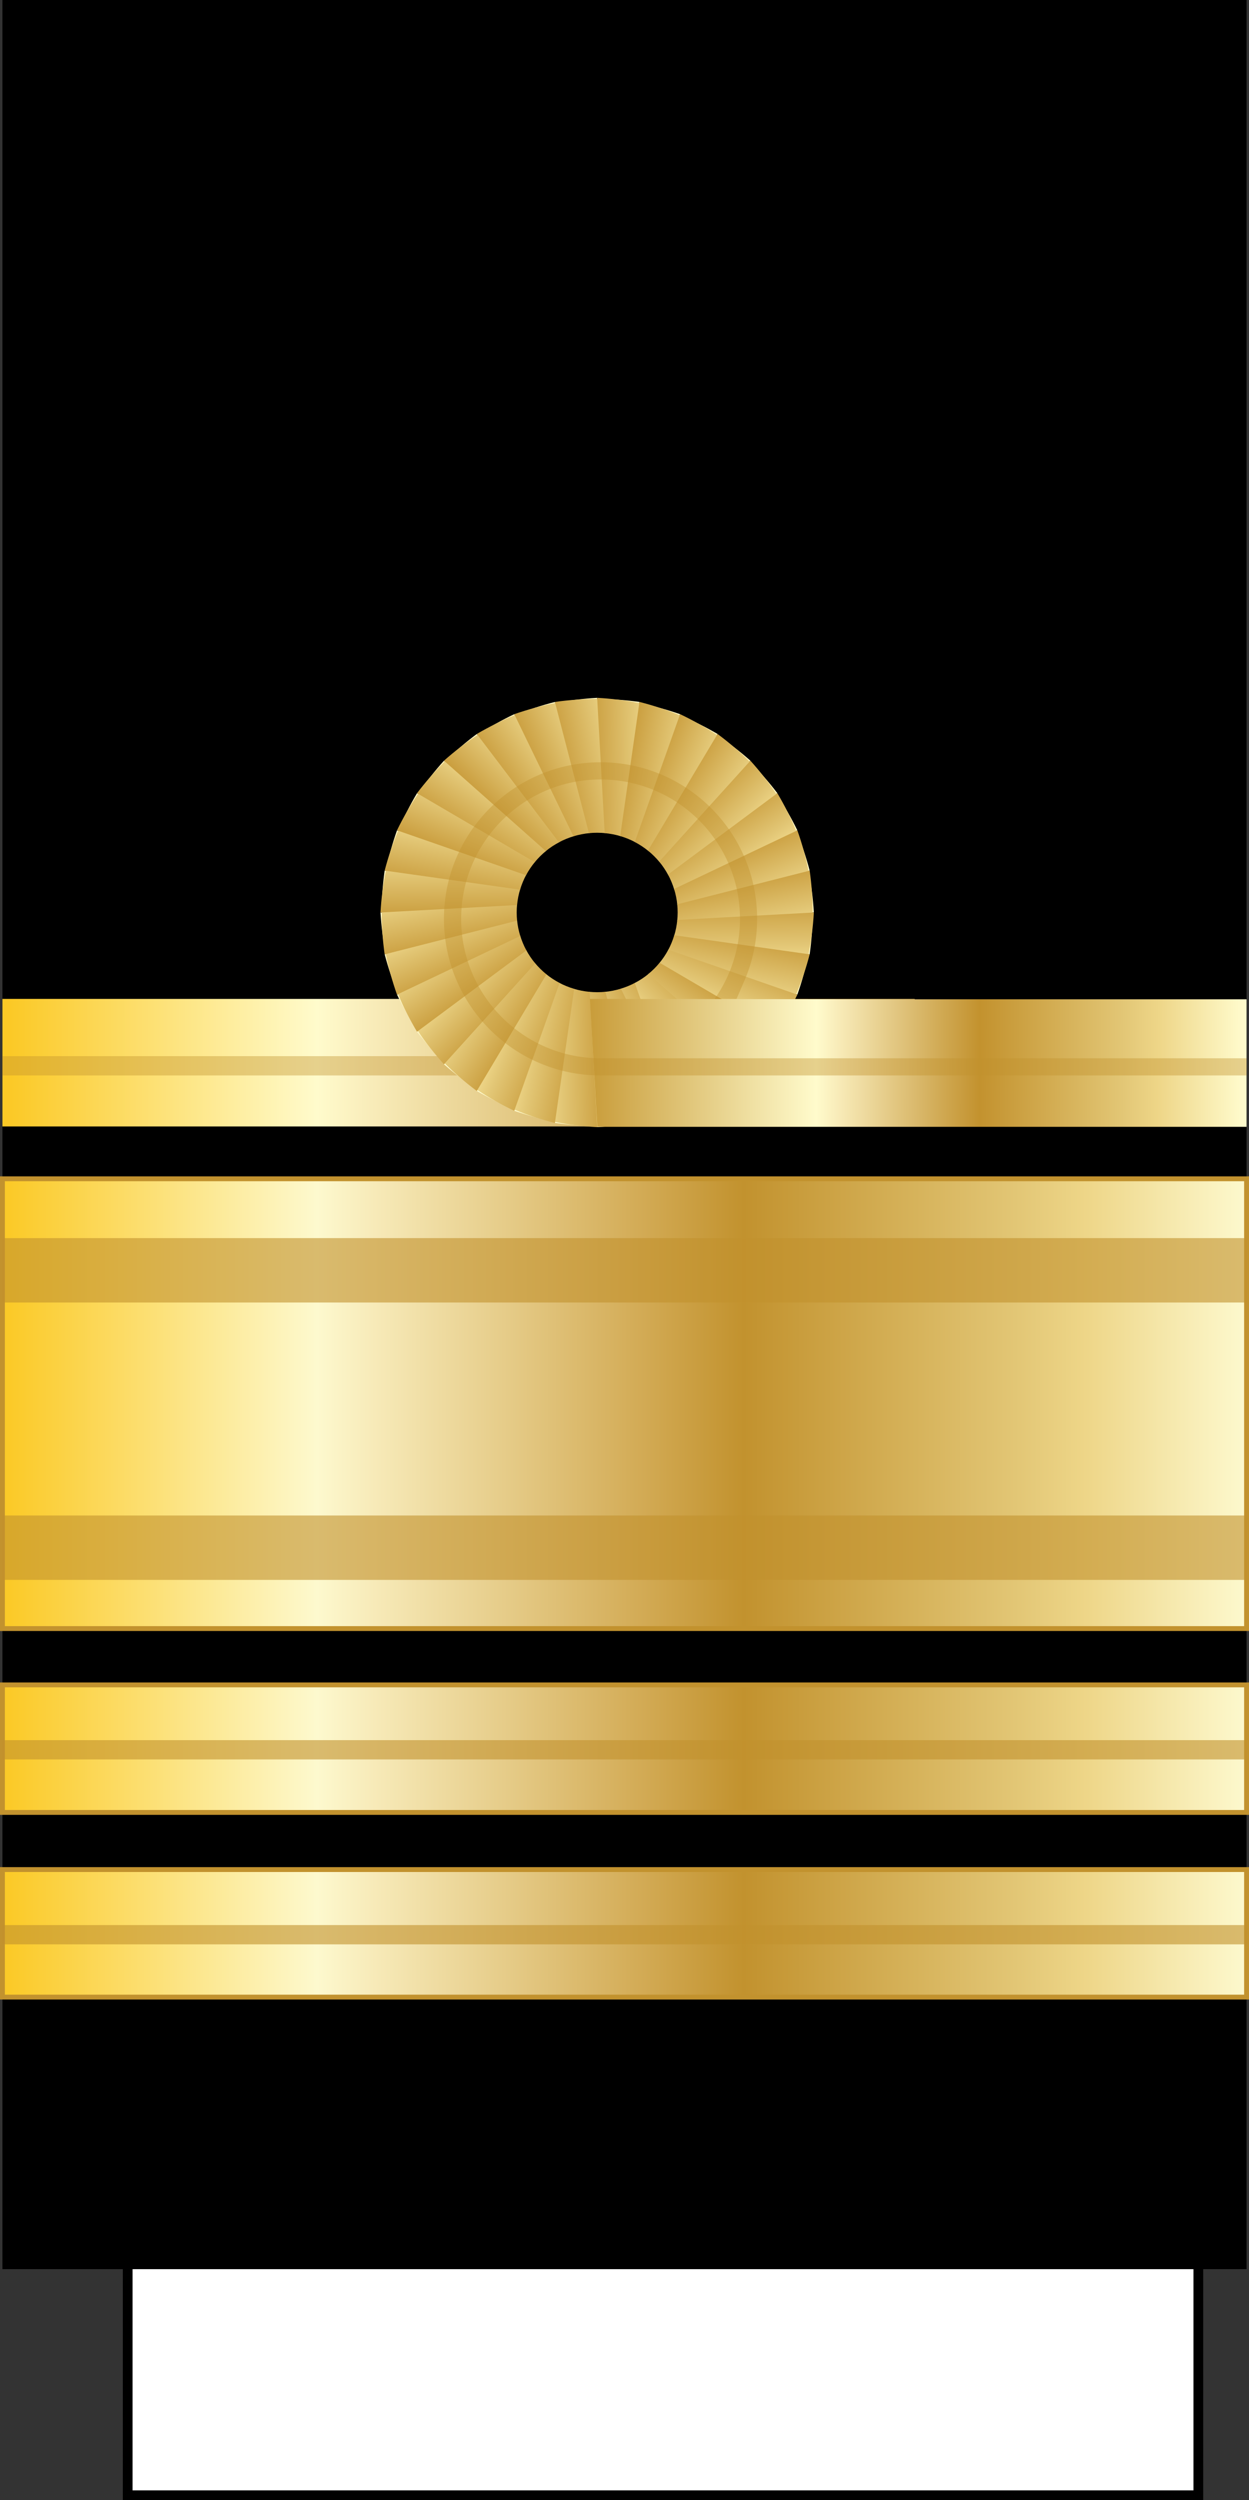
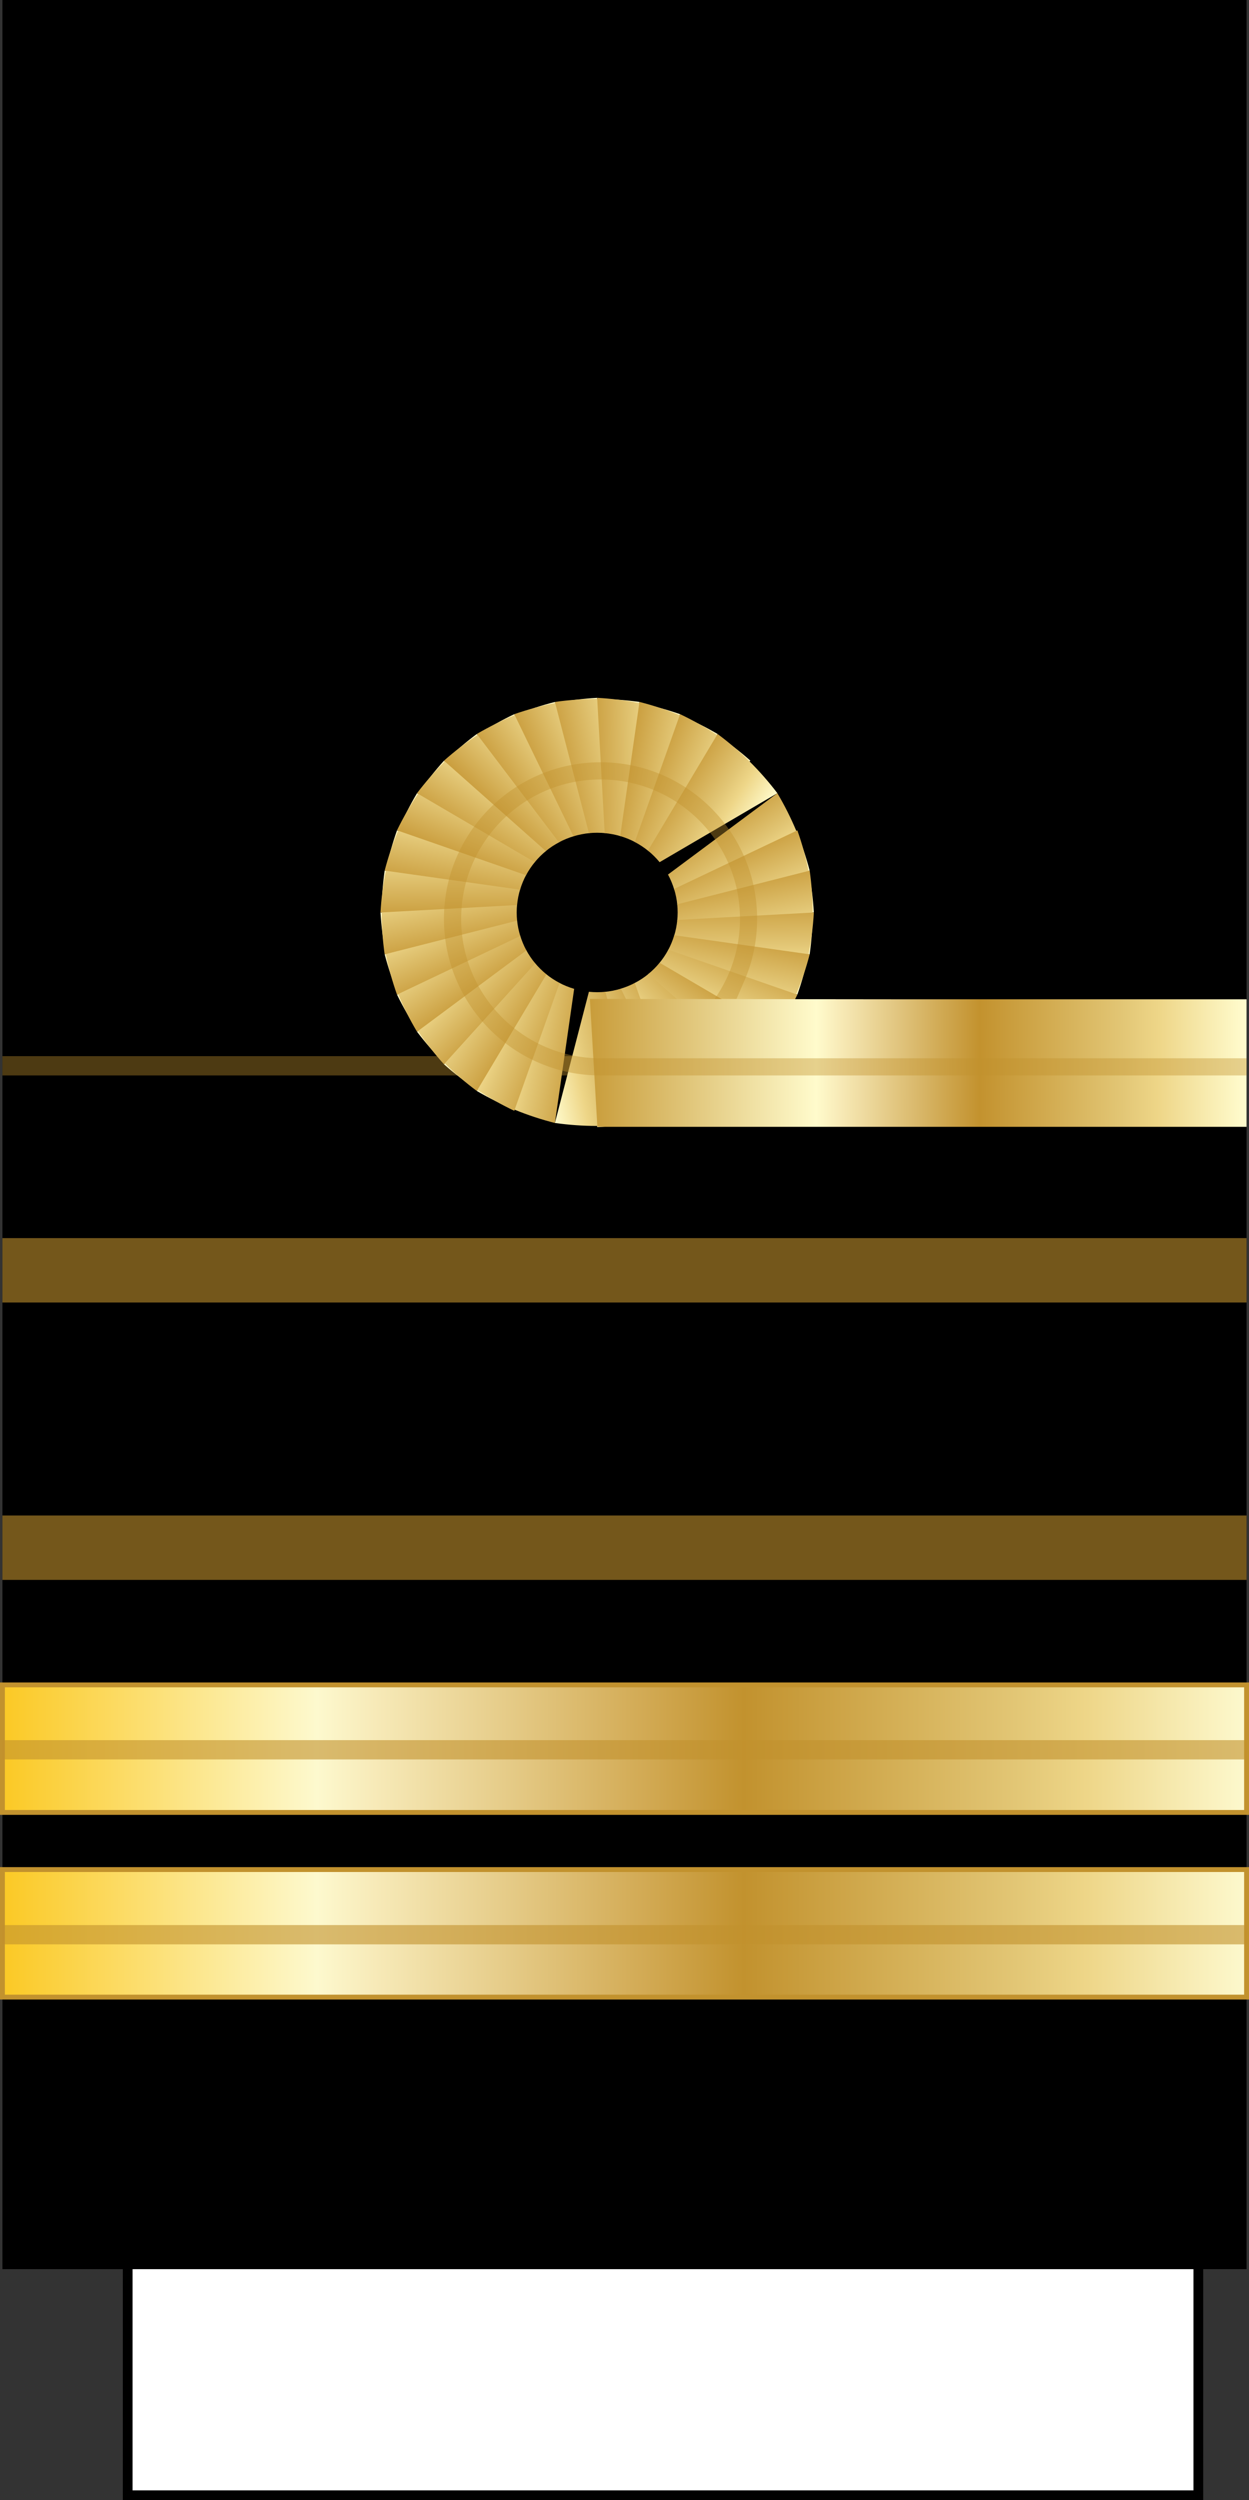
<svg xmlns="http://www.w3.org/2000/svg" version="1.1" id="Layer_1" x="0px" y="0px" width="128.327px" height="256.869px" viewBox="0 0 128.327 256.869" enable-background="new 0 0 128.327 256.869" xml:space="preserve">
  <rect x="0" y="0" width="128.327" height="256.869" fill="#333333" stroke="none" />
  <rect x="13.12" y="229.369" fill="#FFFFFF" stroke="#000000" width="110" height="27" />
  <rect x="0.25" y="0" width="127.825" height="233.141" />
  <g>
    <linearGradient id="SVGID_1_" gradientUnits="userSpaceOnUse" x1="-9.614" y1="-376.134" x2="118.212" y2="-376.134" gradientTransform="matrix(1 0 0 -1 9.864 -231.915)">
      <stop offset="0.006" style="stop-color:#FBCA28" />
      <stop offset="0.253" style="stop-color:#FDF9CE" />
      <stop offset="0.299" style="stop-color:#F7EAB8" />
      <stop offset="0.39" style="stop-color:#E8D08F" />
      <stop offset="0.516" style="stop-color:#D2AA54" />
      <stop offset="0.596" style="stop-color:#C2922E" />
      <stop offset="0.814" style="stop-color:#E2C675" />
      <stop offset="0.871" style="stop-color:#EED688" />
      <stop offset="1" style="stop-color:#FDF9CE" />
    </linearGradient>
-     <rect x="0.25" y="121.113" fill="url(#SVGID_1_)" stroke="#C2922E" stroke-width="0.5" width="127.827" height="46.212" />
    <polygon opacity="0.6" fill="#C1922D" enable-background="new    " points="128.075,127.208 0.25,127.208 0.25,133.825    128.075,133.825  " />
    <polygon opacity="0.6" fill="#C1922D" enable-background="new    " points="128.075,155.708 0.25,155.708 0.25,162.325    128.075,162.325  " />
  </g>
  <g>
    <linearGradient id="SVGID_2_" gradientUnits="userSpaceOnUse" x1="-9.614" y1="-430.553" x2="118.212" y2="-430.553" gradientTransform="matrix(1 0 0 -1 9.864 -231.915)">
      <stop offset="0.006" style="stop-color:#FBCA28" />
      <stop offset="0.253" style="stop-color:#FDF9CE" />
      <stop offset="0.299" style="stop-color:#F7EAB8" />
      <stop offset="0.39" style="stop-color:#E8D08F" />
      <stop offset="0.516" style="stop-color:#D2AA54" />
      <stop offset="0.596" style="stop-color:#C2922E" />
      <stop offset="0.814" style="stop-color:#E2C675" />
      <stop offset="0.871" style="stop-color:#EED688" />
      <stop offset="1" style="stop-color:#FDF9CE" />
    </linearGradient>
    <rect x="0.25" y="192.086" fill="url(#SVGID_2_)" stroke="#C2922E" stroke-width="0.5" width="127.827" height="13.104" />
    <polygon opacity="0.6" fill="#C1922D" enable-background="new    " points="128.075,197.789 0.25,197.789 0.25,199.771    128.075,199.771  " />
  </g>
  <g>
    <linearGradient id="SVGID_3_" gradientUnits="userSpaceOnUse" x1="-9.614" y1="-411.578" x2="118.212" y2="-411.578" gradientTransform="matrix(1 0 0 -1 9.864 -231.915)">
      <stop offset="0.006" style="stop-color:#FBCA28" />
      <stop offset="0.253" style="stop-color:#FDF9CE" />
      <stop offset="0.299" style="stop-color:#F7EAB8" />
      <stop offset="0.39" style="stop-color:#E8D08F" />
      <stop offset="0.516" style="stop-color:#D2AA54" />
      <stop offset="0.596" style="stop-color:#C2922E" />
      <stop offset="0.814" style="stop-color:#E2C675" />
      <stop offset="0.871" style="stop-color:#EED688" />
      <stop offset="1" style="stop-color:#FDF9CE" />
    </linearGradient>
    <rect x="0.25" y="173.112" fill="url(#SVGID_3_)" stroke="#C2922E" stroke-width="0.5" width="127.827" height="13.104" />
    <polygon opacity="0.6" fill="#C1922D" enable-background="new    " points="128.075,178.789 0.25,178.789 0.25,180.771    128.075,180.771  " />
  </g>
  <g>
    <linearGradient id="SVGID_4_" gradientUnits="userSpaceOnUse" x1="113.722" y1="448.36" x2="241.603" y2="448.535" gradientTransform="matrix(1 0 0 1 -113.481 -339.24)">
      <stop offset="0.006" style="stop-color:#FBC926" />
      <stop offset="0.253" style="stop-color:#FFFBCC" />
      <stop offset="0.299" style="stop-color:#F8EBB8" />
      <stop offset="0.39" style="stop-color:#E7CF8E" />
      <stop offset="0.516" style="stop-color:#D0A953" />
      <stop offset="0.596" style="stop-color:#C3922E" />
      <stop offset="0.814" style="stop-color:#E2C675" />
      <stop offset="0.871" style="stop-color:#EED688" />
      <stop offset="1" style="stop-color:#FFFBCC" />
    </linearGradient>
-     <rect x="0.25" y="102.632" fill="url(#SVGID_4_)" width="93.731" height="13.104" />
    <polygon opacity="0.4" fill="#C2922D" enable-background="new    " points="62.268,108.513 0.25,108.513 0.25,110.495    62.268,110.495  " />
    <g>
      <linearGradient id="SVGID_5_" gradientUnits="userSpaceOnUse" x1="-2082.321" y1="422.939" x2="-2057.305" y2="417.679" gradientTransform="matrix(-0.924 0.383 -0.383 -0.924 -1678.215 1284.199)">
        <stop offset="0.006" style="stop-color:#FBC926" />
        <stop offset="0.253" style="stop-color:#FFFBCC" />
        <stop offset="0.299" style="stop-color:#F8EBB8" />
        <stop offset="0.39" style="stop-color:#E7CF8E" />
        <stop offset="0.516" style="stop-color:#D0A953" />
        <stop offset="0.596" style="stop-color:#C3922E" />
        <stop offset="0.814" style="stop-color:#E2C675" />
        <stop offset="0.871" style="stop-color:#EED688" />
        <stop offset="1" style="stop-color:#FFFBCC" />
      </linearGradient>
      <path fill="url(#SVGID_5_)" d="M63.719,101.599c0.66,4.594,1.322,9.188,1.98,13.78c2.816-0.715,5.521-1.822,8.023-3.291    c-2.813-3.71-5.625-7.42-8.438-11.131C64.793,101.224,64.268,101.436,63.719,101.599z" />
      <linearGradient id="SVGID_6_" gradientUnits="userSpaceOnUse" x1="-1819.123" y1="761.984" x2="-1794.076" y2="756.717" gradientTransform="matrix(-0.981 0.195 -0.195 -0.981 -1552.735 1203.11)">
        <stop offset="0.006" style="stop-color:#FBC926" />
        <stop offset="0.253" style="stop-color:#FFFBCC" />
        <stop offset="0.299" style="stop-color:#F8EBB8" />
        <stop offset="0.39" style="stop-color:#E7CF8E" />
        <stop offset="0.516" style="stop-color:#D0A953" />
        <stop offset="0.596" style="stop-color:#C3922E" />
        <stop offset="0.814" style="stop-color:#E2C675" />
        <stop offset="0.871" style="stop-color:#EED688" />
        <stop offset="1" style="stop-color:#FFFBCC" />
      </linearGradient>
      <path fill="url(#SVGID_6_)" d="M62.971,101.786c-0.281,0.058-0.563,0.096-0.842,0.123c-0.258,4.632-0.516,9.265-0.773,13.896    c2.906-0.157,5.773-0.723,8.52-1.68c-2.026-4.182-4.055-8.363-6.08-12.547C63.525,101.662,63.25,101.731,62.971,101.786z" />
      <linearGradient id="SVGID_7_" gradientUnits="userSpaceOnUse" x1="-1788.535" y1="956.07" x2="-1763.465" y2="950.798" gradientTransform="matrix(-1 0 0 -1 -1707.552 1060.949)">
        <stop offset="0.006" style="stop-color:#FBC926" />
        <stop offset="0.253" style="stop-color:#FFFBCC" />
        <stop offset="0.299" style="stop-color:#F8EBB8" />
        <stop offset="0.39" style="stop-color:#E7CF8E" />
        <stop offset="0.516" style="stop-color:#D0A953" />
        <stop offset="0.596" style="stop-color:#C3922E" />
        <stop offset="0.814" style="stop-color:#E2C675" />
        <stop offset="0.871" style="stop-color:#EED688" />
        <stop offset="1" style="stop-color:#FFFBCC" />
      </linearGradient>
      <path fill="url(#SVGID_7_)" d="M61.357,101.942c-0.287,0-0.57-0.015-0.85-0.043c-1.166,4.493-2.33,8.987-3.494,13.479    c2.881,0.408,5.805,0.408,8.687,0c-1.164-4.492-2.329-8.986-3.495-13.479C61.926,101.928,61.643,101.942,61.357,101.942z" />
      <linearGradient id="SVGID_8_" gradientUnits="userSpaceOnUse" x1="-1393.022" y1="1105.365" x2="-1367.956" y2="1100.094" gradientTransform="matrix(-0.981 -0.195 0.195 -0.981 -1503.539 920.858)">
        <stop offset="0.006" style="stop-color:#FBC926" />
        <stop offset="0.253" style="stop-color:#FFFBCC" />
        <stop offset="0.299" style="stop-color:#F8EBB8" />
        <stop offset="0.39" style="stop-color:#E7CF8E" />
        <stop offset="0.516" style="stop-color:#D0A953" />
        <stop offset="0.596" style="stop-color:#C3922E" />
        <stop offset="0.814" style="stop-color:#E2C675" />
        <stop offset="0.871" style="stop-color:#EED688" />
        <stop offset="1" style="stop-color:#FFFBCC" />
      </linearGradient>
-       <path fill="url(#SVGID_8_)" d="M58.92,101.581c-2.027,4.184-4.055,8.366-6.082,12.548c2.744,0.955,5.613,1.521,8.518,1.678    c-0.258-4.634-0.514-9.267-0.771-13.9C60.014,101.853,59.457,101.746,58.92,101.581z" />
      <linearGradient id="SVGID_9_" gradientUnits="userSpaceOnUse" x1="-1290.714" y1="1272.837" x2="-1265.662" y2="1267.569" gradientTransform="matrix(-0.924 -0.383 0.383 -0.924 -1604.468 793.547)">
        <stop offset="0.006" style="stop-color:#FBC926" />
        <stop offset="0.253" style="stop-color:#FFFBCC" />
        <stop offset="0.299" style="stop-color:#F8EBB8" />
        <stop offset="0.39" style="stop-color:#E7CF8E" />
        <stop offset="0.516" style="stop-color:#D0A953" />
        <stop offset="0.596" style="stop-color:#C3922E" />
        <stop offset="0.814" style="stop-color:#E2C675" />
        <stop offset="0.871" style="stop-color:#EED688" />
        <stop offset="1" style="stop-color:#FFFBCC" />
      </linearGradient>
      <path fill="url(#SVGID_9_)" d="M57.426,100.958c-2.813,3.711-5.625,7.421-8.438,11.131c2.506,1.469,5.207,2.576,8.025,3.291    c0.658-4.594,1.318-9.188,1.979-13.781C58.445,101.436,57.92,101.224,57.426,100.958z" />
      <linearGradient id="SVGID_10_" gradientUnits="userSpaceOnUse" x1="-890.896" y1="1322.545" x2="-865.873" y2="1317.283" gradientTransform="matrix(-0.832 -0.556 0.556 -0.832 -1404.235 718.59)">
        <stop offset="0.006" style="stop-color:#FBC926" />
        <stop offset="0.253" style="stop-color:#FFFBCC" />
        <stop offset="0.299" style="stop-color:#F8EBB8" />
        <stop offset="0.39" style="stop-color:#E7CF8E" />
        <stop offset="0.516" style="stop-color:#D0A953" />
        <stop offset="0.596" style="stop-color:#C3922E" />
        <stop offset="0.814" style="stop-color:#E2C675" />
        <stop offset="0.871" style="stop-color:#EED688" />
        <stop offset="1" style="stop-color:#FFFBCC" />
      </linearGradient>
      <path fill="url(#SVGID_10_)" d="M56.082,100.059c-3.488,3.096-6.979,6.191-10.467,9.289c2.166,1.924,4.598,3.531,7.223,4.78    c1.551-4.38,3.104-8.758,4.656-13.137C56.992,100.729,56.52,100.416,56.082,100.059z" />
      <linearGradient id="SVGID_11_" gradientUnits="userSpaceOnUse" x1="-731.865" y1="1438.724" x2="-706.878" y2="1433.47" gradientTransform="matrix(-0.707 -0.707 0.707 -0.707 -1467.643 615.251)">
        <stop offset="0.006" style="stop-color:#FBC926" />
        <stop offset="0.253" style="stop-color:#FFFBCC" />
        <stop offset="0.299" style="stop-color:#F8EBB8" />
        <stop offset="0.39" style="stop-color:#E7CF8E" />
        <stop offset="0.516" style="stop-color:#D0A953" />
        <stop offset="0.596" style="stop-color:#C3922E" />
        <stop offset="0.814" style="stop-color:#E2C675" />
        <stop offset="0.871" style="stop-color:#EED688" />
        <stop offset="1" style="stop-color:#FFFBCC" />
      </linearGradient>
      <path fill="url(#SVGID_11_)" d="M54.941,98.916c-4.031,2.362-8.063,4.726-12.096,7.087c1.746,2.308,3.816,4.354,6.143,6.086    c2.385-3.996,4.77-7.989,7.154-11.983C55.703,99.75,55.301,99.351,54.941,98.916z" />
      <linearGradient id="SVGID_12_" gradientUnits="userSpaceOnUse" x1="-343.707" y1="1331.307" x2="-318.774" y2="1326.064" gradientTransform="matrix(-0.556 -0.832 0.832 -0.556 -1235.156 570.021)">
        <stop offset="0.006" style="stop-color:#FBC926" />
        <stop offset="0.253" style="stop-color:#FFFBCC" />
        <stop offset="0.299" style="stop-color:#F8EBB8" />
        <stop offset="0.39" style="stop-color:#E7CF8E" />
        <stop offset="0.516" style="stop-color:#D0A953" />
        <stop offset="0.596" style="stop-color:#C3922E" />
        <stop offset="0.814" style="stop-color:#E2C675" />
        <stop offset="0.871" style="stop-color:#EED688" />
        <stop offset="1" style="stop-color:#FFFBCC" />
      </linearGradient>
      <path fill="url(#SVGID_12_)" d="M54.049,97.58c-4.42,1.537-8.84,3.075-13.26,4.611c1.262,2.599,2.885,5.008,4.826,7.156    c3.123-3.455,6.248-6.912,9.373-10.369C54.631,98.55,54.316,98.081,54.049,97.58z" />
      <linearGradient id="SVGID_13_" gradientUnits="userSpaceOnUse" x1="-152.708" y1="1377.574" x2="-127.819" y2="1372.341" gradientTransform="matrix(-0.383 -0.924 0.924 -0.383 -1272.823 502.093)">
        <stop offset="0.006" style="stop-color:#FBC926" />
        <stop offset="0.253" style="stop-color:#FFFBCC" />
        <stop offset="0.299" style="stop-color:#F8EBB8" />
        <stop offset="0.39" style="stop-color:#E7CF8E" />
        <stop offset="0.516" style="stop-color:#D0A953" />
        <stop offset="0.596" style="stop-color:#C3922E" />
        <stop offset="0.814" style="stop-color:#E2C675" />
        <stop offset="0.871" style="stop-color:#EED688" />
        <stop offset="1" style="stop-color:#FFFBCC" />
      </linearGradient>
      <path fill="url(#SVGID_13_)" d="M53.436,96.094c-4.637,0.651-9.275,1.307-13.914,1.96c0.727,2.792,1.844,5.469,3.324,7.949    c3.746-2.785,7.49-5.57,11.236-8.356C53.814,97.155,53.6,96.635,53.436,96.094z" />
      <linearGradient id="SVGID_14_" gradientUnits="userSpaceOnUse" x1="165.423" y1="1129.939" x2="190.283" y2="1124.712" gradientTransform="matrix(-0.195 -0.981 0.981 -0.195 -1021.912 497.682)">
        <stop offset="0.006" style="stop-color:#FBC926" />
        <stop offset="0.253" style="stop-color:#FFFBCC" />
        <stop offset="0.299" style="stop-color:#F8EBB8" />
        <stop offset="0.39" style="stop-color:#E7CF8E" />
        <stop offset="0.516" style="stop-color:#D0A953" />
        <stop offset="0.596" style="stop-color:#C3922E" />
        <stop offset="0.814" style="stop-color:#E2C675" />
        <stop offset="0.871" style="stop-color:#EED688" />
        <stop offset="1" style="stop-color:#FFFBCC" />
      </linearGradient>
      <path fill="url(#SVGID_14_)" d="M40.789,102.191c4.223-2.008,8.445-4.017,12.666-6.025c-0.082-0.266-0.152-0.538-0.207-0.814    c-0.057-0.279-0.098-0.557-0.123-0.832c-4.678-0.256-9.354-0.512-14.031-0.767C39.254,96.629,39.824,99.472,40.789,102.191z" />
      <linearGradient id="SVGID_15_" gradientUnits="userSpaceOnUse" x1="359.584" y1="1099.62" x2="384.424" y2="1094.396" gradientTransform="matrix(0 -1 1 0 -1049.573 472.758)">
        <stop offset="0.006" style="stop-color:#FBC926" />
        <stop offset="0.253" style="stop-color:#FFFBCC" />
        <stop offset="0.299" style="stop-color:#F8EBB8" />
        <stop offset="0.39" style="stop-color:#E7CF8E" />
        <stop offset="0.516" style="stop-color:#D0A953" />
        <stop offset="0.596" style="stop-color:#C3922E" />
        <stop offset="0.814" style="stop-color:#E2C675" />
        <stop offset="0.871" style="stop-color:#EED688" />
        <stop offset="1" style="stop-color:#FFFBCC" />
      </linearGradient>
      <path fill="url(#SVGID_15_)" d="M39.521,98.053c4.537-1.153,9.074-2.309,13.609-3.463c-0.027-0.275-0.043-0.558-0.043-0.841    s0.016-0.563,0.043-0.84c-4.535-1.154-9.072-2.309-13.609-3.462C39.113,92.3,39.113,95.198,39.521,98.053z" />
      <linearGradient id="SVGID_16_" gradientUnits="userSpaceOnUse" x1="617.591" y1="773.289" x2="642.428" y2="768.066" gradientTransform="matrix(0.195 -0.981 0.981 0.195 -832.462 565.494)">
        <stop offset="0.006" style="stop-color:#FBC926" />
        <stop offset="0.253" style="stop-color:#FFFBCC" />
        <stop offset="0.299" style="stop-color:#F8EBB8" />
        <stop offset="0.39" style="stop-color:#E7CF8E" />
        <stop offset="0.516" style="stop-color:#D0A953" />
        <stop offset="0.596" style="stop-color:#C3922E" />
        <stop offset="0.814" style="stop-color:#E2C675" />
        <stop offset="0.871" style="stop-color:#EED688" />
        <stop offset="1" style="stop-color:#FFFBCC" />
      </linearGradient>
      <path fill="url(#SVGID_16_)" d="M53.455,91.338c-4.223-2.01-8.443-4.017-12.666-6.025c-0.965,2.72-1.535,5.563-1.695,8.44    c4.678-0.256,9.355-0.511,14.033-0.767C53.18,92.423,53.289,91.869,53.455,91.338z" />
      <linearGradient id="SVGID_17_" gradientUnits="userSpaceOnUse" x1="785.04" y1="670.904" x2="809.895" y2="665.678" gradientTransform="matrix(0.383 -0.924 0.924 0.383 -876.821 575.996)">
        <stop offset="0.006" style="stop-color:#FBC926" />
        <stop offset="0.253" style="stop-color:#FFFBCC" />
        <stop offset="0.299" style="stop-color:#F8EBB8" />
        <stop offset="0.39" style="stop-color:#E7CF8E" />
        <stop offset="0.516" style="stop-color:#D0A953" />
        <stop offset="0.596" style="stop-color:#C3922E" />
        <stop offset="0.814" style="stop-color:#E2C675" />
        <stop offset="0.871" style="stop-color:#EED688" />
        <stop offset="1" style="stop-color:#FFFBCC" />
      </linearGradient>
      <path fill="url(#SVGID_17_)" d="M54.082,89.854c-3.746-2.786-7.49-5.571-11.236-8.358c-1.48,2.481-2.6,5.161-3.324,7.952    c4.639,0.653,9.275,1.308,13.914,1.96C53.6,90.866,53.814,90.345,54.082,89.854z" />
      <linearGradient id="SVGID_18_" gradientUnits="userSpaceOnUse" x1="839.423" y1="246.469" x2="864.308" y2="241.236" gradientTransform="matrix(0.556 -0.832 0.832 0.556 -630.193 664.8)">
        <stop offset="0.006" style="stop-color:#FBC926" />
        <stop offset="0.253" style="stop-color:#FFFBCC" />
        <stop offset="0.299" style="stop-color:#F8EBB8" />
        <stop offset="0.39" style="stop-color:#E7CF8E" />
        <stop offset="0.516" style="stop-color:#D0A953" />
        <stop offset="0.596" style="stop-color:#C3922E" />
        <stop offset="0.814" style="stop-color:#E2C675" />
        <stop offset="0.871" style="stop-color:#EED688" />
        <stop offset="1" style="stop-color:#FFFBCC" />
      </linearGradient>
      <path fill="url(#SVGID_18_)" d="M54.99,88.528c-3.125-3.457-6.25-6.915-9.375-10.371c-1.941,2.146-3.566,4.557-4.826,7.154    c4.42,1.538,8.84,3.075,13.26,4.613C54.314,89.429,54.629,88.962,54.99,88.528z" />
      <linearGradient id="SVGID_19_" gradientUnits="userSpaceOnUse" x1="955.472" y1="88.348" x2="980.401" y2="83.106" gradientTransform="matrix(0.707 -0.707 0.707 0.707 -698.528 712.818)">
        <stop offset="0.006" style="stop-color:#FBC926" />
        <stop offset="0.253" style="stop-color:#FFFBCC" />
        <stop offset="0.299" style="stop-color:#F8EBB8" />
        <stop offset="0.39" style="stop-color:#E7CF8E" />
        <stop offset="0.516" style="stop-color:#D0A953" />
        <stop offset="0.596" style="stop-color:#C3922E" />
        <stop offset="0.814" style="stop-color:#E2C675" />
        <stop offset="0.871" style="stop-color:#EED688" />
        <stop offset="1" style="stop-color:#FFFBCC" />
      </linearGradient>
      <path fill="url(#SVGID_19_)" d="M56.143,87.396c-2.385-3.995-4.77-7.99-7.154-11.984c-2.326,1.729-4.396,3.779-6.143,6.084    c4.033,2.363,8.064,4.727,12.098,7.088C55.301,88.149,55.703,87.751,56.143,87.396z" />
      <linearGradient id="SVGID_20_" gradientUnits="userSpaceOnUse" x1="842.994" y1="-324.898" x2="867.972" y2="-330.15" gradientTransform="matrix(0.832 -0.556 0.556 0.832 -481.625 833.88)">
        <stop offset="0.006" style="stop-color:#FBC926" />
        <stop offset="0.253" style="stop-color:#FFFBCC" />
        <stop offset="0.299" style="stop-color:#F8EBB8" />
        <stop offset="0.39" style="stop-color:#E7CF8E" />
        <stop offset="0.516" style="stop-color:#D0A953" />
        <stop offset="0.596" style="stop-color:#C3922E" />
        <stop offset="0.814" style="stop-color:#E2C675" />
        <stop offset="0.871" style="stop-color:#EED688" />
        <stop offset="1" style="stop-color:#FFFBCC" />
      </linearGradient>
      <path fill="url(#SVGID_20_)" d="M57.494,86.513c-1.553-4.381-3.105-8.759-4.656-13.139c-2.623,1.249-5.055,2.859-7.223,4.782    c3.488,3.096,6.977,6.19,10.465,9.286C56.514,87.088,56.988,86.777,57.494,86.513z" />
      <linearGradient id="SVGID_21_" gradientUnits="userSpaceOnUse" x1="889.286" y1="-515.582" x2="914.306" y2="-520.843" gradientTransform="matrix(0.924 -0.383 0.383 0.924 -585.37 907.638)">
        <stop offset="0.006" style="stop-color:#FBC926" />
        <stop offset="0.253" style="stop-color:#FFFBCC" />
        <stop offset="0.299" style="stop-color:#F8EBB8" />
        <stop offset="0.39" style="stop-color:#E7CF8E" />
        <stop offset="0.516" style="stop-color:#D0A953" />
        <stop offset="0.596" style="stop-color:#C3922E" />
        <stop offset="0.814" style="stop-color:#E2C675" />
        <stop offset="0.871" style="stop-color:#EED688" />
        <stop offset="1" style="stop-color:#FFFBCC" />
      </linearGradient>
      <path fill="url(#SVGID_21_)" d="M58.994,85.903c-0.66-4.596-1.32-9.189-1.98-13.785c-2.818,0.718-5.52,1.826-8.025,3.294    c2.813,3.71,5.625,7.42,8.436,11.131C57.918,86.277,58.445,86.065,58.994,85.903z" />
      <linearGradient id="SVGID_22_" gradientUnits="userSpaceOnUse" x1="627.944" y1="-854.358" x2="652.989" y2="-859.624" gradientTransform="matrix(0.981 -0.195 0.195 0.981 -409.286 1047.124)">
        <stop offset="0.006" style="stop-color:#FBC926" />
        <stop offset="0.253" style="stop-color:#FFFBCC" />
        <stop offset="0.299" style="stop-color:#F8EBB8" />
        <stop offset="0.39" style="stop-color:#E7CF8E" />
        <stop offset="0.516" style="stop-color:#D0A953" />
        <stop offset="0.596" style="stop-color:#C3922E" />
        <stop offset="0.814" style="stop-color:#E2C675" />
        <stop offset="0.871" style="stop-color:#EED688" />
        <stop offset="1" style="stop-color:#FFFBCC" />
      </linearGradient>
      <path fill="url(#SVGID_22_)" d="M59.744,85.719c0.281-0.058,0.561-0.097,0.84-0.123c0.258-4.634,0.516-9.267,0.771-13.899    c-2.904,0.159-5.771,0.725-8.518,1.679c2.027,4.185,4.055,8.366,6.082,12.549C59.188,85.844,59.463,85.773,59.744,85.719z" />
      <linearGradient id="SVGID_23_" gradientUnits="userSpaceOnUse" x1="597.764" y1="-1048.27" x2="622.833" y2="-1053.542" gradientTransform="matrix(1 0 0 1 -556.033 1130.891)">
        <stop offset="0.006" style="stop-color:#FBC926" />
        <stop offset="0.253" style="stop-color:#FFFBCC" />
        <stop offset="0.299" style="stop-color:#F8EBB8" />
        <stop offset="0.39" style="stop-color:#E7CF8E" />
        <stop offset="0.516" style="stop-color:#D0A953" />
        <stop offset="0.596" style="stop-color:#C3922E" />
        <stop offset="0.814" style="stop-color:#E2C675" />
        <stop offset="0.871" style="stop-color:#EED688" />
        <stop offset="1" style="stop-color:#FFFBCC" />
      </linearGradient>
      <path fill="url(#SVGID_23_)" d="M61.357,85.559c0.285,0,0.568,0.015,0.848,0.043c1.164-4.494,2.331-8.988,3.495-13.483    c-2.882-0.405-5.806-0.405-8.687,0c1.164,4.495,2.33,8.989,3.494,13.483C60.787,85.573,61.07,85.559,61.357,85.559z" />
      <linearGradient id="SVGID_24_" gradientUnits="userSpaceOnUse" x1="223.678" y1="-1262.535" x2="248.75" y2="-1267.807" gradientTransform="matrix(0.981 0.195 -0.195 0.981 -421.39 1273.665)">
        <stop offset="0.006" style="stop-color:#FBC926" />
        <stop offset="0.253" style="stop-color:#FFFBCC" />
        <stop offset="0.299" style="stop-color:#F8EBB8" />
        <stop offset="0.39" style="stop-color:#E7CF8E" />
        <stop offset="0.516" style="stop-color:#D0A953" />
        <stop offset="0.596" style="stop-color:#C3922E" />
        <stop offset="0.814" style="stop-color:#E2C675" />
        <stop offset="0.871" style="stop-color:#EED688" />
        <stop offset="1" style="stop-color:#FFFBCC" />
      </linearGradient>
      <path fill="url(#SVGID_24_)" d="M63.793,85.924c2.026-4.183,4.056-8.364,6.083-12.547c-2.744-0.956-5.613-1.521-8.521-1.681    c0.26,4.636,0.516,9.268,0.773,13.902C62.699,85.651,63.256,85.759,63.793,85.924z" />
      <linearGradient id="SVGID_25_" gradientUnits="userSpaceOnUse" x1="121.34" y1="-1430.197" x2="146.395" y2="-1435.465" gradientTransform="matrix(0.924 0.383 -0.383 0.924 -611.869 1350.891)">
        <stop offset="0.006" style="stop-color:#FBC926" />
        <stop offset="0.253" style="stop-color:#FFFBCC" />
        <stop offset="0.299" style="stop-color:#F8EBB8" />
        <stop offset="0.39" style="stop-color:#E7CF8E" />
        <stop offset="0.516" style="stop-color:#D0A953" />
        <stop offset="0.596" style="stop-color:#C3922E" />
        <stop offset="0.814" style="stop-color:#E2C675" />
        <stop offset="0.871" style="stop-color:#EED688" />
        <stop offset="1" style="stop-color:#FFFBCC" />
      </linearGradient>
      <path fill="url(#SVGID_25_)" d="M65.29,86.543c2.812-3.711,5.623-7.421,8.437-11.131c-2.504-1.468-5.207-2.576-8.024-3.294    c-0.66,4.596-1.321,9.189-1.98,13.784C64.268,86.065,64.795,86.277,65.29,86.543z" />
      <linearGradient id="SVGID_26_" gradientUnits="userSpaceOnUse" x1="-303.423" y1="-1483.729" x2="-278.408" y2="-1488.989" gradientTransform="matrix(0.832 0.556 -0.556 0.832 -520.696 1475.934)">
        <stop offset="0.006" style="stop-color:#FBC926" />
        <stop offset="0.253" style="stop-color:#FFFBCC" />
        <stop offset="0.299" style="stop-color:#F8EBB8" />
        <stop offset="0.39" style="stop-color:#E7CF8E" />
        <stop offset="0.516" style="stop-color:#D0A953" />
        <stop offset="0.596" style="stop-color:#C3922E" />
        <stop offset="0.814" style="stop-color:#E2C675" />
        <stop offset="0.871" style="stop-color:#EED688" />
        <stop offset="1" style="stop-color:#FFFBCC" />
      </linearGradient>
      <path fill="url(#SVGID_26_)" d="M66.629,87.445c3.49-3.096,6.979-6.193,10.47-9.29c-2.168-1.922-4.599-3.533-7.224-4.778    c-1.551,4.377-3.104,8.756-4.655,13.136C65.722,86.775,66.192,87.088,66.629,87.445z" />
      <linearGradient id="SVGID_27_" gradientUnits="userSpaceOnUse" x1="-461.656" y1="-1599.027" x2="-436.68" y2="-1604.279" gradientTransform="matrix(0.707 0.707 -0.707 0.707 -748.694 1529.185)">
        <stop offset="0.006" style="stop-color:#FBC926" />
        <stop offset="0.253" style="stop-color:#FFFBCC" />
        <stop offset="0.299" style="stop-color:#F8EBB8" />
        <stop offset="0.39" style="stop-color:#E7CF8E" />
        <stop offset="0.516" style="stop-color:#D0A953" />
        <stop offset="0.596" style="stop-color:#C3922E" />
        <stop offset="0.814" style="stop-color:#E2C675" />
        <stop offset="0.871" style="stop-color:#EED688" />
        <stop offset="1" style="stop-color:#FFFBCC" />
      </linearGradient>
      <path fill="url(#SVGID_27_)" d="M67.771,88.584c4.033-2.361,8.063-4.726,12.099-7.088c-1.748-2.305-3.814-4.354-6.144-6.084    c-2.386,3.994-4.771,7.989-7.154,11.984C67.01,87.75,67.413,88.149,67.771,88.584z" />
      <linearGradient id="SVGID_28_" gradientUnits="userSpaceOnUse" x1="-874.831" y1="-1486.177" x2="-849.893" y2="-1491.42" gradientTransform="matrix(0.556 0.832 -0.832 0.556 -689.776 1624.503)">
        <stop offset="0.006" style="stop-color:#FBC926" />
        <stop offset="0.253" style="stop-color:#FFFBCC" />
        <stop offset="0.299" style="stop-color:#F8EBB8" />
        <stop offset="0.39" style="stop-color:#E7CF8E" />
        <stop offset="0.516" style="stop-color:#D0A953" />
        <stop offset="0.596" style="stop-color:#C3922E" />
        <stop offset="0.814" style="stop-color:#E2C675" />
        <stop offset="0.871" style="stop-color:#EED688" />
        <stop offset="1" style="stop-color:#FFFBCC" />
      </linearGradient>
-       <path fill="url(#SVGID_28_)" d="M68.665,89.925c4.42-1.536,8.84-3.074,13.26-4.61c-1.26-2.599-2.887-5.01-4.825-7.158    c-3.123,3.457-6.248,6.913-9.373,10.37C68.084,88.954,68.396,89.424,68.665,89.925z" />
      <linearGradient id="SVGID_29_" gradientUnits="userSpaceOnUse" x1="-1065.522" y1="-1532.246" x2="-1040.628" y2="-1537.48" gradientTransform="matrix(0.383 0.924 -0.924 0.383 -943.513 1642.34)">
        <stop offset="0.006" style="stop-color:#FBC926" />
        <stop offset="0.253" style="stop-color:#FFFBCC" />
        <stop offset="0.299" style="stop-color:#F8EBB8" />
        <stop offset="0.39" style="stop-color:#E7CF8E" />
        <stop offset="0.516" style="stop-color:#D0A953" />
        <stop offset="0.596" style="stop-color:#C3922E" />
        <stop offset="0.814" style="stop-color:#E2C675" />
        <stop offset="0.871" style="stop-color:#EED688" />
        <stop offset="1" style="stop-color:#FFFBCC" />
      </linearGradient>
      <path fill="url(#SVGID_29_)" d="M69.276,91.408c4.641-0.652,9.275-1.307,13.914-1.96c-0.725-2.791-1.846-5.471-3.322-7.952    c-3.746,2.787-7.49,5.572-11.236,8.358C68.897,90.345,69.112,90.866,69.276,91.408z" />
      <linearGradient id="SVGID_30_" gradientUnits="userSpaceOnUse" x1="-1403.515" y1="-1269.883" x2="-1378.657" y2="-1275.11" gradientTransform="matrix(0.195 0.981 -0.981 0.195 -903.021 1696.843)">
        <stop offset="0.006" style="stop-color:#FBC926" />
        <stop offset="0.253" style="stop-color:#FFFBCC" />
        <stop offset="0.299" style="stop-color:#F8EBB8" />
        <stop offset="0.39" style="stop-color:#E7CF8E" />
        <stop offset="0.516" style="stop-color:#D0A953" />
        <stop offset="0.596" style="stop-color:#C3922E" />
        <stop offset="0.814" style="stop-color:#E2C675" />
        <stop offset="0.871" style="stop-color:#EED688" />
        <stop offset="1" style="stop-color:#FFFBCC" />
      </linearGradient>
      <path fill="url(#SVGID_30_)" d="M69.467,92.153c0.056,0.279,0.097,0.557,0.123,0.833c4.677,0.256,9.353,0.511,14.029,0.766    c-0.16-2.878-0.731-5.722-1.695-8.438c-4.223,2.008-8.442,4.016-12.666,6.023C69.34,91.604,69.411,91.876,69.467,92.153z" />
      <linearGradient id="SVGID_31_" gradientUnits="userSpaceOnUse" x1="-1597.352" y1="-1239.431" x2="-1572.51" y2="-1244.655" gradientTransform="matrix(0 1 -1 0 -1166.765 1671.679)">
        <stop offset="0.006" style="stop-color:#FBC926" />
        <stop offset="0.253" style="stop-color:#FFFBCC" />
        <stop offset="0.299" style="stop-color:#F8EBB8" />
        <stop offset="0.39" style="stop-color:#E7CF8E" />
        <stop offset="0.516" style="stop-color:#D0A953" />
        <stop offset="0.596" style="stop-color:#C3922E" />
        <stop offset="0.814" style="stop-color:#E2C675" />
        <stop offset="0.871" style="stop-color:#EED688" />
        <stop offset="1" style="stop-color:#FFFBCC" />
      </linearGradient>
      <path fill="url(#SVGID_31_)" d="M69.625,93.75c0,0.283-0.018,0.564-0.043,0.841c4.535,1.154,9.07,2.31,13.607,3.463    c0.408-2.854,0.408-5.754,0-8.604c-4.537,1.153-9.072,2.308-13.607,3.462C69.608,93.186,69.625,93.467,69.625,93.75z" />
      <linearGradient id="SVGID_32_" gradientUnits="userSpaceOnUse" x1="-1812.186" y1="-868.93" x2="-1787.352" y2="-874.152" gradientTransform="matrix(-0.195 0.981 -0.981 -0.195 -1129.561 1684.74)">
        <stop offset="0.006" style="stop-color:#FBC926" />
        <stop offset="0.253" style="stop-color:#FFFBCC" />
        <stop offset="0.299" style="stop-color:#F8EBB8" />
        <stop offset="0.39" style="stop-color:#E7CF8E" />
        <stop offset="0.516" style="stop-color:#D0A953" />
        <stop offset="0.596" style="stop-color:#C3922E" />
        <stop offset="0.814" style="stop-color:#E2C675" />
        <stop offset="0.871" style="stop-color:#EED688" />
        <stop offset="1" style="stop-color:#FFFBCC" />
      </linearGradient>
      <path fill="url(#SVGID_32_)" d="M69.258,96.167c4.224,2.009,8.445,4.018,12.666,6.024c0.966-2.721,1.535-5.563,1.695-8.439    c-4.68,0.256-9.354,0.512-14.033,0.768C69.534,95.082,69.424,95.636,69.258,96.167z" />
      <linearGradient id="SVGID_33_" gradientUnits="userSpaceOnUse" x1="-1979.862" y1="-766.665" x2="-1955.012" y2="-771.89" gradientTransform="matrix(-0.383 0.924 -0.924 -0.383 -1386.765 1615.842)">
        <stop offset="0.006" style="stop-color:#FBC926" />
        <stop offset="0.253" style="stop-color:#FFFBCC" />
        <stop offset="0.299" style="stop-color:#F8EBB8" />
        <stop offset="0.39" style="stop-color:#E7CF8E" />
        <stop offset="0.516" style="stop-color:#D0A953" />
        <stop offset="0.596" style="stop-color:#C3922E" />
        <stop offset="0.814" style="stop-color:#E2C675" />
        <stop offset="0.871" style="stop-color:#EED688" />
        <stop offset="1" style="stop-color:#FFFBCC" />
      </linearGradient>
      <path fill="url(#SVGID_33_)" d="M68.631,97.646c3.746,2.785,7.49,5.57,11.236,8.355c1.479-2.48,2.6-5.157,3.322-7.949    c-4.639-0.653-9.273-1.309-13.914-1.961C69.112,96.635,68.897,97.156,68.631,97.646z" />
      <linearGradient id="SVGID_34_" gradientUnits="userSpaceOnUse" x1="-2033.773" y1="-340.888" x2="-2008.889" y2="-346.12" gradientTransform="matrix(-0.556 0.832 -0.832 -0.556 -1331.829 1585.432)">
        <stop offset="0.006" style="stop-color:#FBC926" />
        <stop offset="0.253" style="stop-color:#FFFBCC" />
        <stop offset="0.299" style="stop-color:#F8EBB8" />
        <stop offset="0.39" style="stop-color:#E7CF8E" />
        <stop offset="0.516" style="stop-color:#D0A953" />
        <stop offset="0.596" style="stop-color:#C3922E" />
        <stop offset="0.814" style="stop-color:#E2C675" />
        <stop offset="0.871" style="stop-color:#EED688" />
        <stop offset="1" style="stop-color:#FFFBCC" />
      </linearGradient>
      <path fill="url(#SVGID_34_)" d="M67.724,98.977c3.125,3.456,6.25,6.913,9.375,10.371c1.94-2.149,3.565-4.558,4.825-7.156    c-4.42-1.537-8.84-3.074-13.26-4.613C68.399,98.076,68.084,98.543,67.724,98.977z" />
      <linearGradient id="SVGID_35_" gradientUnits="userSpaceOnUse" x1="-2149.206" y1="-181.742" x2="-2124.275" y2="-186.985" gradientTransform="matrix(-0.707 0.707 -0.707 -0.707 -1565.057 1479.018)">
        <stop offset="0.006" style="stop-color:#FBC926" />
        <stop offset="0.253" style="stop-color:#FFFBCC" />
        <stop offset="0.299" style="stop-color:#F8EBB8" />
        <stop offset="0.39" style="stop-color:#E7CF8E" />
        <stop offset="0.516" style="stop-color:#D0A953" />
        <stop offset="0.596" style="stop-color:#C3922E" />
        <stop offset="0.814" style="stop-color:#E2C675" />
        <stop offset="0.871" style="stop-color:#EED688" />
        <stop offset="1" style="stop-color:#FFFBCC" />
      </linearGradient>
      <path fill="url(#SVGID_35_)" d="M66.569,100.104c2.387,3.994,4.771,7.987,7.154,11.983c2.328-1.731,4.396-3.778,6.145-6.086    c-4.033-2.361-8.063-4.725-12.098-7.087C67.413,99.352,67.013,99.75,66.569,100.104z" />
      <linearGradient id="SVGID_36_" gradientUnits="userSpaceOnUse" x1="-2036.27" y1="231.932" x2="-2011.299" y2="226.682" gradientTransform="matrix(-0.832 0.556 -0.556 -0.832 -1480.398 1416.353)">
        <stop offset="0.006" style="stop-color:#FBC926" />
        <stop offset="0.253" style="stop-color:#FFFBCC" />
        <stop offset="0.299" style="stop-color:#F8EBB8" />
        <stop offset="0.39" style="stop-color:#E7CF8E" />
        <stop offset="0.516" style="stop-color:#D0A953" />
        <stop offset="0.596" style="stop-color:#C3922E" />
        <stop offset="0.814" style="stop-color:#E2C675" />
        <stop offset="0.871" style="stop-color:#EED688" />
        <stop offset="1" style="stop-color:#FFFBCC" />
      </linearGradient>
      <path fill="url(#SVGID_36_)" d="M65.22,100.993c1.553,4.378,3.104,8.756,4.655,13.134c2.623-1.246,5.058-2.855,7.224-4.778    c-3.488-3.096-6.978-6.19-10.468-9.286C66.2,100.417,65.726,100.728,65.22,100.993z" />
    </g>
    <line fill="none" x1="81.75" y1="102.632" x2="61.234" y2="102.632" />
    <linearGradient id="SVGID_37_" gradientUnits="userSpaceOnUse" x1="174.214" y1="448.348" x2="241.17" y2="448.578" gradientTransform="matrix(1 0 0 1 -113.481 -339.24)">
      <stop offset="0" style="stop-color:#C99D3B" />
      <stop offset="0.346" style="stop-color:#FFFBCC" />
      <stop offset="0.38" style="stop-color:#F8EBB8" />
      <stop offset="0.446" style="stop-color:#E7CF8E" />
      <stop offset="0.538" style="stop-color:#D0A953" />
      <stop offset="0.596" style="stop-color:#C3922E" />
      <stop offset="0.814" style="stop-color:#E2C675" />
      <stop offset="0.871" style="stop-color:#EED688" />
      <stop offset="1" style="stop-color:#FFFBCC" />
    </linearGradient>
    <path fill="url(#SVGID_37_)" d="M93.097,102.672l-32.489-0.039l0.771,13.143h66.696v-13.104H93.097z" />
    <path opacity="0.4" fill="#C2922D" enable-background="new    " d="M73.426,102.632c1.64-2.328,2.604-5.166,2.604-8.225   c0-7.896-6.428-14.322-14.326-14.322l0,0c-7.896,0-14.323,6.427-14.323,14.322c0,7.897,6.427,14.324,14.323,14.324h11.324h8.641   h46.408v1.764l0,0H61.703c-8.872,0-16.09-7.217-16.09-16.088s7.218-16.089,16.09-16.089c8.87,0,16.086,7.218,16.086,16.089   c0,2.22-0.442,4.373-1.324,6.398l-0.791,1.825L73.426,102.632L73.426,102.632z" />
  </g>
</svg>